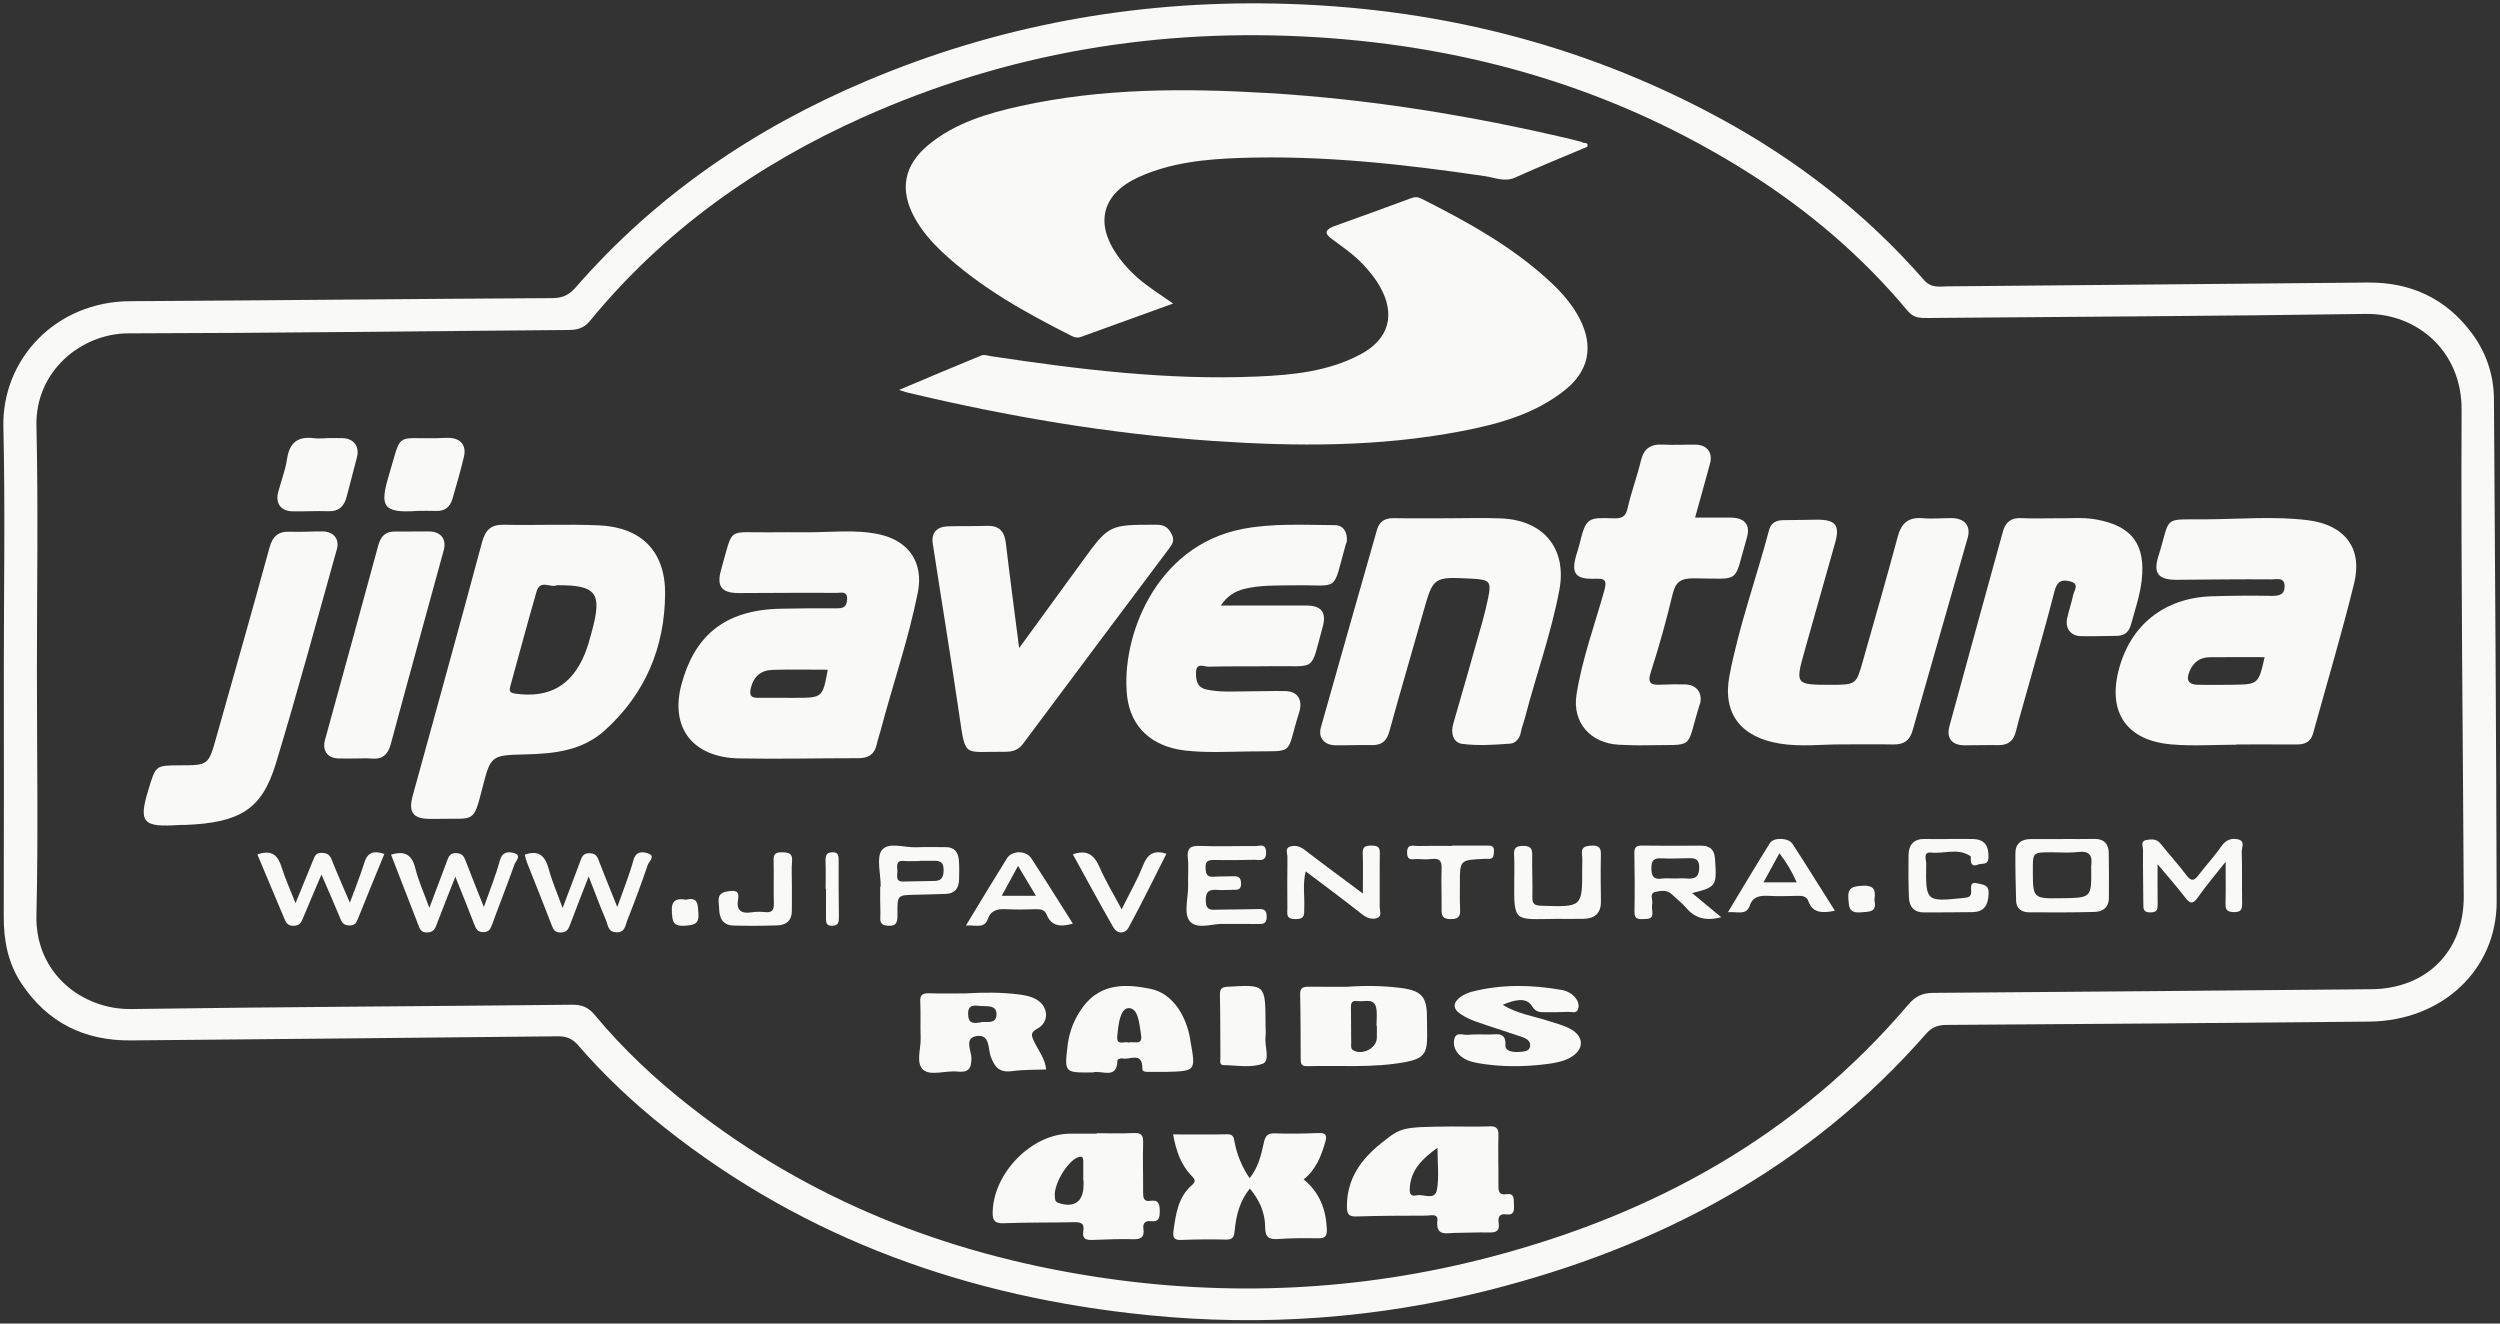
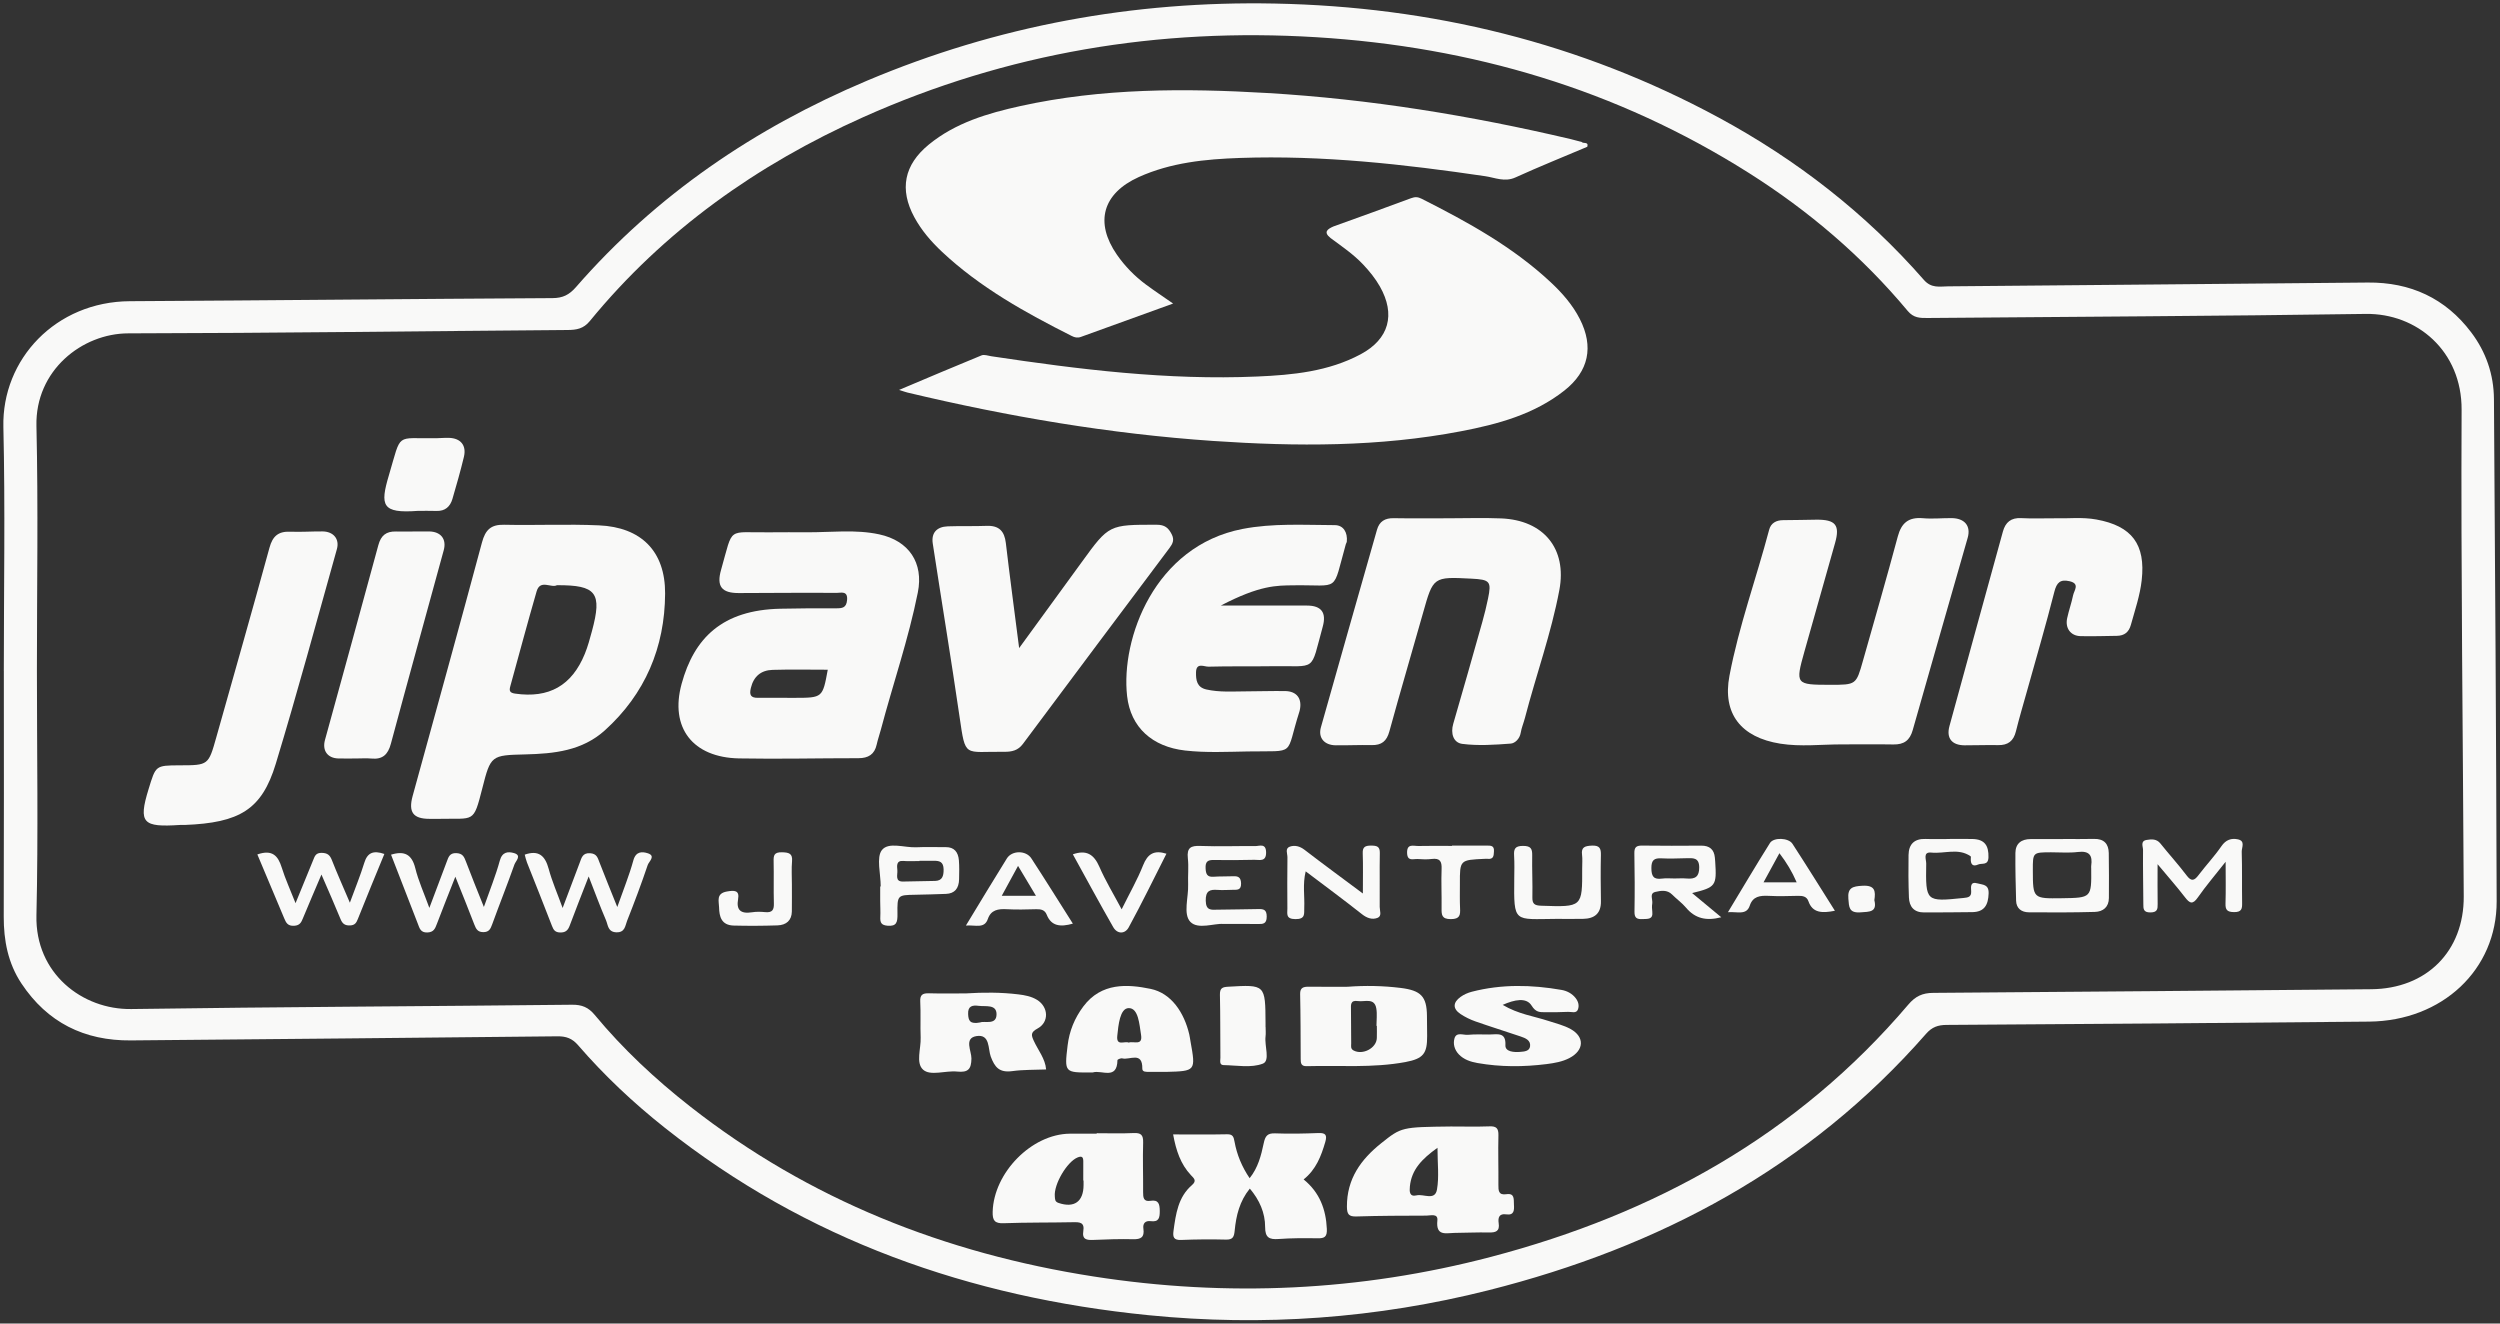
<svg xmlns="http://www.w3.org/2000/svg" width="374px" height="198px" viewBox="0 0 374 198" version="1.1">
  <rect x="0" y="0" width="374" height="198" fill="#333333" stroke="none" />
  <title>Group 87</title>
  <desc>Created with Sketch.</desc>
  <g id="Page-1" stroke="none" stroke-width="1" fill="none" fill-rule="evenodd">
    <g id="Desktop-HD" transform="translate(-532, -135)" fill="#F9F9F8">
      <g id="Group-87" transform="translate(532, 135)">
        <path d="M354.742,147.988 C332.896,148.177 311.052,148.386 289.207,148.534 C287.599,148.544 286.547,149.034 285.481,150.289 C268.878,169.822 247.541,181.597 223.056,188.027 C203.466,193.171 183.588,194.075 163.6,190.961 C141.409,187.504 121.045,179.495 103.233,165.523 C98.023,161.438 93.198,156.933 88.967,151.828 C88.023,150.691 87.047,150.292 85.571,150.308 C63.727,150.547 41.49,150.634 19.647,150.953 C12.329,151.062 5.249,145.629 5.451,136.943 C5.733,124.709 5.522,112.464 5.522,100.225 C5.457,100.225 5.49,100.225 5.522,100.225 C5.522,88.055 5.73,75.88 5.451,63.716 C5.261,55.409 12.285,49.883 19.187,49.87 C41.103,49.832 63.017,49.538 84.933,49.368 C86.243,49.356 87.289,49.185 88.23,48.04 C99.339,34.484 113.261,24.631 129.138,17.528 C150.707,7.881 173.354,4.118 196.912,5.566 C220.171,6.995 241.87,13.373 261.641,25.882 C270.595,31.548 278.594,38.361 285.394,46.517 C286.278,47.578 287.229,47.581 288.357,47.572 C310.201,47.38 332.048,47.29 353.89,46.962 C361.581,46.844 368.297,52.523 368.256,61.295 C368.142,85.564 368.457,109.832 368.577,134.101 C368.617,142.323 362.999,147.918 354.742,147.988 M373.094,59.711 C373.071,56.038 371.918,52.671 369.696,49.727 C365.825,44.599 360.59,42.214 354.233,42.268 C333.3,42.448 312.369,42.667 291.437,42.837 C290.187,42.847 288.944,43.169 287.815,41.876 C279.085,31.89 268.755,23.883 257.114,17.587 C236.399,6.383 214.167,0.995 190.703,0.532 C169.565,0.112 149.182,3.848 129.678,12.082 C112.919,19.159 98.187,29.155 86.174,42.941 C85.156,44.111 84.199,44.591 82.646,44.599 C61.571,44.714 40.499,44.94 19.426,45.06 C8.351,45.123 0.268,53.729 0.505,63.883 C0.788,76.047 0.571,88.222 0.571,100.392 L0.575,100.392 C0.575,112.632 0.603,124.873 0.559,137.113 C0.545,140.713 1.207,144.112 3.204,147.122 C7.081,152.968 12.615,155.712 19.587,155.646 C40.731,155.446 62.264,155.266 83.407,155.032 C84.712,155.018 85.613,155.358 86.479,156.359 C90.395,160.89 94.745,164.979 99.435,168.698 C120.651,185.529 145.114,194.079 171.771,196.748 C188.937,198.469 205.97,197.241 222.721,193.011 C248.22,186.568 270.59,174.697 288.147,154.649 C289.031,153.641 289.927,153.336 291.212,153.327 C312.286,153.195 333.359,153.044 354.432,152.833 C365.357,152.723 373.528,145.067 373.5,134.842 C373.433,109.798 373.261,84.754 373.094,59.711" id="Fill-1" />
        <path d="M212.67,29.73 C212.126,29.454 211.698,29.425 211.101,29.649 C207.245,31.093 203.365,32.473 199.493,33.873 C198.595,34.267 197.93,34.718 199.048,35.608 C200.731,36.854 202.469,38.03 203.914,39.558 C204.874,40.576 205.745,41.648 206.435,42.864 C208.8,47.04 207.822,50.712 203.558,52.997 C198.736,55.578 193.393,56.102 188.043,56.329 C174.671,56.905 161.461,55.272 148.286,53.292 C147.806,53.22 147.242,53.002 146.847,53.162 C142.848,54.794 138.876,56.49 134.5,58.333 C135.233,58.565 135.486,58.661 135.747,58.723 C150.804,62.319 166.027,64.912 181.503,65.968 C193.913,66.813 206.297,66.867 218.566,64.515 C224.097,63.457 229.516,61.989 234.035,58.423 C237.687,55.541 238.443,51.863 236.346,47.734 C235.26,45.598 233.701,43.824 231.965,42.205 C226.298,36.915 219.56,33.208 212.67,29.73" id="Fill-3" />
        <path d="M140.934,37.678 C146.624,43.013 153.385,46.765 160.319,50.257 C160.789,50.495 161.192,50.587 161.706,50.4 C166.247,48.746 170.796,47.109 175.496,45.412 C174.04,44.398 172.713,43.519 171.437,42.573 C169.744,41.32 168.286,39.826 167.091,38.104 C163.745,33.28 164.937,28.943 170.355,26.489 C175.157,24.317 180.327,23.807 185.519,23.628 C197.842,23.203 210.033,24.567 222.195,26.36 C223.649,26.573 225.102,27.278 226.708,26.546 C230.252,24.935 233.869,23.48 237.457,21.959 C237.7,21.134 236.845,21.537 236.618,21.239 C236.077,21.096 235.539,20.942 234.995,20.814 C220.044,17.295 204.92,14.817 189.568,13.915 C177.217,13.189 164.868,13.178 152.694,15.856 C147.763,16.941 142.936,18.366 138.948,21.63 C135.239,24.668 134.529,28.335 136.786,32.499 C137.85,34.466 139.306,36.15 140.934,37.678" id="Fill-5" />
        <path d="M88.562,94.391 C88.25,95.541 87.942,96.705 87.493,97.804 C85.543,102.588 82.114,104.491 77.062,103.765 C76.244,103.648 76.158,103.328 76.336,102.683 C77.642,97.944 78.91,93.194 80.277,88.473 C80.815,86.61 82.459,88.02 83.321,87.546 C89.233,87.519 90.102,88.684 88.562,94.391 M89.617,78.594 C84.886,78.382 80.138,78.609 75.4,78.504 C73.437,78.462 72.609,79.265 72.099,81.166 C68.707,93.819 65.203,106.442 61.733,119.072 C61.068,121.498 61.8,122.496 64.242,122.499 C64.939,122.501 65.637,122.499 65.752,122.499 C70.965,122.378 70.799,123.243 72.149,117.946 C73.408,113.002 73.469,112.982 78.576,112.859 C82.883,112.755 87.092,112.33 90.495,109.253 C96.507,103.817 99.462,96.849 99.5,88.791 C99.529,82.442 95.902,78.873 89.617,78.594" id="Fill-7" />
        <path d="M118.901,104.398 C117.06,104.403 115.22,104.381 113.379,104.395 C112.296,104.403 112.085,103.951 112.323,102.942 C112.738,101.184 113.849,100.264 115.586,100.212 C118.329,100.129 121.078,100.19 123.833,100.19 C123.063,104.385 123.063,104.388 118.901,104.398 M137.308,88.629 C138.193,84.201 135.978,80.896 131.529,79.939 C127.971,79.172 124.335,79.647 120.735,79.63 C118.895,79.63 117.053,79.608 115.212,79.634 C108.654,79.729 109.767,78.603 107.874,85.242 C107.166,87.724 107.953,88.73 110.534,88.721 C115.419,88.705 120.304,88.661 125.188,88.695 C125.799,88.698 126.841,88.332 126.724,89.749 C126.625,90.943 126.005,91.008 125.061,91.004 C122.3,90.985 119.537,91.008 116.777,91.065 C108.014,91.241 103.839,95.486 101.974,102.288 C100.166,108.876 103.64,113.327 110.571,113.458 C116.517,113.57 122.467,113.423 128.415,113.426 C129.898,113.426 130.83,112.862 131.153,111.385 C131.316,110.639 131.575,109.914 131.771,109.174 C133.587,102.318 135.916,95.593 137.308,88.629" id="Fill-9" />
-         <path d="M333.893,102.442 C332.203,102.467 330.513,102.468 328.823,102.446 C327.37,102.427 327.01,101.735 327.553,100.43 C328.124,99.057 329.119,98.332 330.606,98.319 C333.277,98.297 335.946,98.313 338.789,98.313 C337.859,102.378 337.859,102.387 333.893,102.442 M345.196,77.815 C340.189,77.21 335.164,77.657 330.15,77.69 C323.282,77.738 324.832,77.078 322.9,83.188 C322.079,85.784 322.894,86.76 325.66,86.738 C330.395,86.7 335.13,86.636 339.866,86.674 C340.543,86.68 341.759,86.304 341.78,87.662 C341.798,88.955 340.973,89.162 339.805,89.14 C336.838,89.085 333.865,89.112 330.899,89.203 C323.757,89.422 318.634,93.54 316.926,100.356 C315.348,106.647 318.193,110.773 324.798,111.359 C328.022,111.644 331.293,111.408 334.544,111.408 L334.544,111.369 C337.514,111.369 340.484,111.356 343.452,111.376 C344.687,111.384 345.659,111.099 346.029,109.753 C348.088,102.254 350.329,94.801 352.183,87.254 C353.482,81.96 350.716,78.48 345.196,77.815" id="Fill-11" />
        <path d="M294.368,80.448 C294.873,78.669 293.901,77.525 291.954,77.51 C290.525,77.499 289.085,77.651 287.669,77.525 C285.49,77.333 284.446,78.254 283.907,80.266 C282.237,86.488 280.446,92.679 278.69,98.877 C277.68,102.451 277.671,102.448 273.802,102.448 C268.621,102.447 268.562,102.38 269.947,97.451 C271.463,92.046 272.992,86.644 274.523,81.245 C275.285,78.556 274.617,77.713 271.702,77.744 C270.057,77.76 268.415,77.815 266.771,77.815 C265.708,77.815 264.927,78.265 264.669,79.238 C262.736,86.537 260.132,93.674 258.726,101.096 C257.65,106.777 260.457,110.318 266.328,111.252 C269.388,111.739 272.465,111.358 275.531,111.361 C278.104,111.361 280.677,111.326 283.249,111.371 C284.837,111.4 285.706,110.766 286.14,109.234 C288.85,99.63 291.635,90.045 294.368,80.448" id="Fill-13" />
        <path d="M227.499,109.625 C227.621,108.874 227.934,108.158 228.126,107.418 C229.788,101.018 232.058,94.772 233.28,88.264 C234.44,82.091 230.939,77.807 224.561,77.553 C221.926,77.445 219.283,77.534 216.644,77.536 C213.933,77.536 211.22,77.568 208.508,77.521 C207.181,77.498 206.354,77.996 205.994,79.265 C203.197,89.109 200.376,98.946 197.609,108.799 C197.163,110.383 198.12,111.476 199.821,111.497 C201.605,111.519 203.389,111.425 205.173,111.467 C206.695,111.502 207.452,110.882 207.854,109.406 C209.468,103.495 211.217,97.62 212.878,91.723 C214.413,86.279 214.39,86.272 220.138,86.567 C222.908,86.708 223.144,86.978 222.605,89.568 C222.365,90.725 222.085,91.877 221.763,93.015 C220.327,98.107 218.887,103.198 217.406,108.278 C216.986,109.718 217.418,111.111 218.758,111.285 C221.138,111.593 223.602,111.422 226.015,111.241 C226.643,111.193 227.352,110.523 227.499,109.625" id="Fill-15" />
-         <path d="M194.392,106.453 C194.414,106.388 194.43,106.32 194.444,106.251 C194.833,104.514 194.001,103.398 192.224,103.381 C190.263,103.359 188.302,103.42 186.34,103.429 C184.382,103.436 182.417,103.583 180.479,103.147 C179.052,102.826 178.901,101.762 178.924,100.581 C178.957,99.05 180.145,99.752 180.791,99.734 C183.941,99.647 187.095,99.713 190.247,99.666 C197.121,99.564 195.968,100.673 197.886,93.734 C198.464,91.641 197.676,90.599 195.532,90.593 C191.332,90.583 187.131,90.591 182.632,90.591 C183.6,89.101 184.841,88.427 186.159,88.099 C188.546,87.506 191.017,87.602 193.471,87.563 C200.597,87.451 199.256,88.807 201.334,81.413 C201.37,81.281 201.471,81.159 201.483,81.025 C201.613,79.674 201,78.564 199.683,78.56 C195.072,78.544 190.434,78.248 185.861,79.135 C172.719,81.688 167.653,95.542 168.614,104.126 C169.142,108.855 172.424,111.72 177.271,112.275 C180.423,112.635 183.569,112.468 186.716,112.416 C194.063,112.291 192.228,113.209 194.392,106.453" id="Fill-17" />
-         <path d="M254.276,105.388 C254.297,105.321 254.337,105.26 254.352,105.192 C254.692,103.616 253.78,102.435 252.127,102.389 C250.909,102.356 249.687,102.375 248.47,102.43 C247.034,102.495 246.403,102.274 246.957,100.562 C248.203,96.71 249.29,92.803 250.229,88.869 C250.669,87.029 251.469,86.504 253.409,86.515 C260.675,86.557 259.268,87.459 261.335,80.428 C261.898,78.511 260.999,77.449 258.911,77.435 C257.196,77.423 255.48,77.433 253.583,77.433 C254.39,74.52 255.132,71.906 255.835,69.281 C256.245,67.74 255.361,66.562 253.753,66.524 C252.105,66.486 250.447,66.613 248.805,66.512 C246.909,66.395 245.9,67.117 245.468,68.955 C244.908,71.329 244.026,73.63 243.497,76.009 C243.222,77.258 242.666,77.578 241.464,77.541 C237.557,77.426 237.271,77.356 236.289,81.429 C236.159,81.97 235.97,82.5 235.813,83.035 C235.02,85.757 235.668,86.67 238.522,86.582 C239.986,86.535 240.477,86.662 240.001,88.361 C238.55,93.535 236.674,98.608 235.843,103.932 C235.196,108.067 237.908,111.196 242.205,111.413 C243.564,111.481 244.93,111.519 246.291,111.49 C253.84,111.325 252.076,112.376 254.276,105.388" id="Fill-19" />
+         <path d="M194.392,106.453 C194.414,106.388 194.43,106.32 194.444,106.251 C194.833,104.514 194.001,103.398 192.224,103.381 C190.263,103.359 188.302,103.42 186.34,103.429 C184.382,103.436 182.417,103.583 180.479,103.147 C179.052,102.826 178.901,101.762 178.924,100.581 C178.957,99.05 180.145,99.752 180.791,99.734 C183.941,99.647 187.095,99.713 190.247,99.666 C197.121,99.564 195.968,100.673 197.886,93.734 C198.464,91.641 197.676,90.599 195.532,90.593 C191.332,90.583 187.131,90.591 182.632,90.591 C188.546,87.506 191.017,87.602 193.471,87.563 C200.597,87.451 199.256,88.807 201.334,81.413 C201.37,81.281 201.471,81.159 201.483,81.025 C201.613,79.674 201,78.564 199.683,78.56 C195.072,78.544 190.434,78.248 185.861,79.135 C172.719,81.688 167.653,95.542 168.614,104.126 C169.142,108.855 172.424,111.72 177.271,112.275 C180.423,112.635 183.569,112.468 186.716,112.416 C194.063,112.291 192.228,113.209 194.392,106.453" id="Fill-17" />
        <path d="M175.285,79.923 C174.79,78.958 174.256,78.502 173.026,78.5 C165.908,78.499 165.914,78.462 161.842,84.073 C158.847,88.202 155.837,92.32 152.463,96.953 C151.736,91.262 151.063,86.25 150.473,81.231 C150.267,79.481 149.478,78.596 147.592,78.669 C145.659,78.744 143.722,78.672 141.79,78.741 C140.131,78.801 139.298,79.715 139.542,81.315 C140.864,89.966 142.293,98.603 143.554,107.261 C144.461,113.482 144.194,112.397 150.233,112.469 C151.358,112.481 152.29,112.28 153.02,111.301 C160.311,101.515 167.631,91.749 174.953,81.983 C175.441,81.335 175.718,80.766 175.285,79.923" id="Fill-21" />
        <path d="M318.779,93.481 C319.39,91.27 320.141,89.095 320.398,86.806 C321.001,81.439 318.945,78.687 313.629,77.719 C311.49,77.33 309.324,77.59 307.944,77.533 C305.57,77.533 303.966,77.598 302.369,77.512 C300.856,77.429 300.016,78.131 299.637,79.508 C296.964,89.21 294.29,98.913 291.638,108.622 C291.144,110.433 291.997,111.489 293.903,111.499 C295.573,111.509 297.245,111.433 298.914,111.47 C300.394,111.501 301.224,110.86 301.581,109.41 C302.08,107.389 302.678,105.394 303.238,103.389 C304.616,98.439 306.067,93.511 307.33,88.532 C307.689,87.122 308.233,86.637 309.606,86.95 C311.198,87.315 310.288,88.316 310.134,89.061 C309.897,90.216 309.494,91.334 309.246,92.486 C308.922,93.988 309.775,95.136 311.264,95.166 C313.072,95.204 314.883,95.149 316.691,95.121 C317.794,95.103 318.474,94.586 318.779,93.481" id="Fill-23" />
        <path d="M50.398,82.15 C50.826,80.626 49.871,79.512 48.251,79.501 C46.638,79.489 45.021,79.607 43.409,79.543 C41.648,79.473 40.789,80.199 40.32,81.916 C37.726,91.387 35.028,100.831 32.363,110.284 C31.181,114.48 31.181,114.48 26.903,114.493 C23.212,114.504 23.312,114.535 22.224,118.065 C20.649,123.179 21.403,123.773 26.907,123.415 C26.907,123.415 27.259,123.427 27.609,123.414 C35.863,123.099 39.174,121.114 41.254,114.269 C44.491,103.618 47.39,92.867 50.398,82.15" id="Fill-25" />
        <path d="M64.194,79.504 C62.54,79.484 60.885,79.545 59.231,79.512 C57.79,79.482 57,80.076 56.602,81.548 C53.976,91.277 51.274,100.98 48.616,110.699 C48.179,112.297 49.008,113.415 50.598,113.465 C51.495,113.491 52.392,113.468 53.288,113.468 C54.046,113.468 54.81,113.409 55.562,113.48 C57.215,113.635 58.035,112.909 58.474,111.27 C61.068,101.606 63.748,91.967 66.382,82.314 C66.837,80.645 65.952,79.528 64.194,79.504" id="Fill-27" />
-         <path d="M43.732,76.493 C45.534,76.527 47.338,76.417 49.138,76.478 C50.719,76.53 51.499,75.724 51.866,74.286 C52.367,72.318 52.91,70.361 53.403,68.39 C53.806,66.782 52.928,65.607 51.29,65.548 C50.427,65.517 49.561,65.543 48.696,65.543 L48.696,65.569 C48.119,65.569 47.534,65.632 46.967,65.557 C44.621,65.252 43.319,66.151 42.949,68.629 C42.693,70.338 42.041,71.985 41.606,73.67 C41.185,75.305 42.041,76.461 43.732,76.493" id="Fill-29" />
        <path d="M62.482,76.428 C63.305,76.428 64.313,76.402 65.317,76.436 C66.591,76.476 67.343,75.795 67.683,74.643 C68.295,72.558 68.892,70.465 69.4,68.35 C69.812,66.637 68.928,65.561 67.176,65.504 C66.531,65.483 65.884,65.55 65.237,65.559 C59.067,65.654 60.123,64.568 58.18,71.095 C56.828,75.634 57.126,76.827 62.482,76.428" id="Fill-31" />
        <path d="M195.023,176.442 C196.877,174.965 197.645,172.957 198.261,170.842 C198.559,169.81 198.328,169.461 197.236,169.503 C195.079,169.587 192.912,169.637 190.755,169.55 C189.586,169.503 189.272,169.976 189.051,171.035 C188.668,172.862 188.2,174.699 186.945,176.257 C185.784,174.544 185.039,172.74 184.686,170.795 C184.555,170.079 184.443,169.671 183.575,169.688 C180.936,169.746 178.294,169.709 175.5,169.709 C175.945,172.136 176.62,174.152 178.151,175.789 C178.597,176.266 179.093,176.623 178.313,177.293 C176.242,179.082 175.904,181.61 175.557,184.132 C175.424,185.092 175.605,185.541 176.705,185.497 C178.934,185.405 181.167,185.387 183.396,185.444 C184.44,185.471 184.618,185.035 184.708,184.099 C184.924,181.864 185.438,179.698 186.974,177.811 C188.415,179.519 189.269,181.425 189.264,183.581 C189.263,185.14 189.876,185.457 191.262,185.356 C193.206,185.215 195.164,185.215 197.114,185.249 C198.151,185.267 198.549,185.03 198.495,183.851 C198.36,180.891 197.405,178.378 195.023,176.442" id="Fill-33" />
        <path d="M214.971,177.96 C214.668,179.678 212.973,178.574 211.928,178.826 C210.837,179.089 210.843,178.243 210.918,177.486 C211.168,174.977 212.705,173.385 215.049,171.707 C215.049,174.045 215.307,176.056 214.971,177.96 M225.357,178.653 C224.17,178.827 224.152,178.113 224.161,177.23 C224.183,174.766 224.103,172.301 224.164,169.839 C224.189,168.779 223.84,168.465 222.828,168.503 C220.908,168.573 218.983,168.523 217.06,168.523 C209.669,168.614 209.663,168.606 206.635,171.021 C203.601,173.443 201.475,176.355 201.5,180.523 C201.508,181.638 201.768,182.021 202.92,181.983 C206.406,181.871 209.897,181.865 213.385,181.857 C214.011,181.857 215.145,181.482 215.031,182.581 C214.781,184.987 216.331,184.453 217.606,184.442 C219.315,184.43 221.024,184.341 222.731,184.379 C223.753,184.401 224.389,184.214 224.201,182.976 C224.075,182.141 224.293,181.521 225.314,181.667 C226.514,181.841 226.537,181.079 226.485,180.202 C226.439,179.418 226.628,178.467 225.357,178.653" id="Fill-35" />
        <path d="M162.101,177.258 C162.101,179.773 160.699,180.757 158.353,179.958 C157.791,179.766 157.84,179.407 157.8,178.989 C157.63,177.179 159.62,173.801 161.209,173.152 C161.92,172.861 162.07,173.165 162.06,173.81 C162.044,174.744 162.056,175.678 162.056,176.612 L162.101,176.612 L162.101,177.258 Z M172.105,179.642 C171.062,179.81 171.004,179.138 171.01,178.322 C171.029,175.859 170.938,173.394 171.014,170.933 C171.051,169.767 170.673,169.454 169.581,169.505 C167.747,169.592 165.905,169.53 164.067,169.53 L164.067,169.598 C162.722,169.598 161.379,169.589 160.036,169.599 C154.328,169.657 148.671,175.431 148.503,181.272 C148.464,182.587 148.807,183.043 150.149,182.994 C153.611,182.867 157.08,182.913 160.544,182.843 C161.496,182.825 162.279,182.842 162.064,184.158 C161.853,185.457 162.599,185.534 163.575,185.492 C165.553,185.407 167.536,185.337 169.513,185.386 C170.669,185.415 171.236,185.101 171.053,183.827 C170.932,182.994 171.356,182.586 172.155,182.687 C173.376,182.843 173.507,182.177 173.5,181.143 C173.492,180.09 173.303,179.451 172.105,179.642 L172.105,179.642 Z" id="Fill-37" />
        <path d="M234.953,153.937 C233.941,153.38 232.754,153.094 231.632,152.727 C229.464,152.018 227.134,151.72 224.8,150.33 C226.583,149.537 228.346,149.179 229.126,150.436 C229.768,151.47 230.349,151.424 231.205,151.426 C232.336,151.429 233.469,151.436 234.595,151.375 C235.106,151.348 235.833,151.673 236.069,150.989 C236.264,150.427 236.128,149.843 235.715,149.312 C235.176,148.623 234.408,148.231 233.602,148.091 C229.116,147.305 224.627,147.215 220.185,148.364 C219.59,148.517 218.988,148.786 218.502,149.136 C217.368,149.954 217.28,150.891 218.504,151.705 C219.183,152.154 219.948,152.53 220.729,152.804 C222.963,153.587 225.229,154.293 227.474,155.053 C228.211,155.301 229.008,155.621 228.9,156.523 C228.81,157.281 227.998,157.313 227.41,157.363 C226.485,157.441 225.157,157.348 225.209,156.359 C225.315,154.318 223.949,154.77 222.769,154.762 C221.709,154.754 220.643,154.714 219.592,154.808 C218.901,154.868 217.878,154.347 217.591,155.341 C217.35,156.174 217.593,157.057 218.25,157.743 C218.991,158.514 220.001,158.849 221.043,159.031 C224.472,159.634 227.918,159.622 231.372,159.187 C232.565,159.035 233.74,158.833 234.801,158.276 C236.984,157.13 237.094,155.118 234.953,153.937" id="Fill-39" />
        <path d="M205.974,155.292 C205.928,156.799 203.86,157.891 202.481,157.143 C202.009,156.888 202.144,156.455 202.138,156.08 C202.117,154.395 202.123,152.71 202.105,151.028 C202.098,150.337 202.001,149.59 203.13,149.759 C204.145,149.913 205.607,149.214 205.894,150.852 C206.041,151.703 205.919,152.598 205.919,153.473 L205.977,153.473 C205.977,154.08 205.994,154.685 205.974,155.292 M213.5,155.003 C213.498,153.99 213.487,152.977 213.473,151.965 C213.44,149.074 212.59,148.17 209.521,147.792 C206.89,147.468 204.248,147.418 201.6,147.62 C199.671,147.62 197.74,147.634 195.811,147.613 C194.98,147.603 194.478,147.75 194.501,148.721 C194.574,151.962 194.568,155.205 194.584,158.445 C194.587,159.03 194.635,159.523 195.474,159.499 C200.397,159.367 205.355,159.789 210.228,158.888 C212.975,158.377 213.506,157.585 213.5,155.003" id="Fill-41" />
        <path d="M183.045,159.339 C185.024,159.371 187.172,159.795 188.922,159.121 C190.049,158.686 189.149,156.461 189.326,155.053 C189.384,154.593 189.336,154.119 189.336,153.651 L189.325,153.651 C189.325,153.451 189.326,153.251 189.325,153.05 C189.292,147.271 189.292,147.29 183.731,147.614 C182.888,147.663 182.477,147.798 182.501,148.827 C182.574,151.961 182.542,155.099 182.572,158.236 C182.574,158.654 182.374,159.326 183.045,159.339" id="Fill-43" />
        <path d="M146.647,152.955 C145.098,153.255 144.874,152.696 144.832,151.7 C144.778,150.493 145.474,150.348 146.411,150.473 C147.448,150.611 149.067,150.207 149.082,151.711 C149.098,153.422 147.281,152.682 146.647,152.955 M151.446,160.238 C153.108,160.009 154.814,160.063 156.5,159.991 C156.373,158.376 155.296,157.116 154.65,155.697 C154.274,154.865 154.148,154.443 155.213,153.868 C156.979,152.917 156.862,150.641 155.142,149.579 C154.309,149.065 153.34,148.877 152.346,148.758 C149.738,148.44 147.126,148.447 144.508,148.613 C142.67,148.613 140.829,148.652 138.993,148.597 C138,148.567 137.618,148.837 137.669,149.831 C137.761,151.623 137.662,153.424 137.731,155.217 C137.793,156.86 136.981,158.999 138.08,160.01 C139.175,161.019 141.445,160.127 143.183,160.306 C144.845,160.479 145.306,159.935 145.327,158.352 C145.341,157.232 144.189,155.311 146.067,155.002 C148.144,154.658 147.791,156.913 148.213,158.052 C148.803,159.642 149.487,160.508 151.446,160.238" id="Fill-45" />
        <path d="M168.853,155.975 C168.254,155.696 166.978,156.569 167.144,154.969 C167.309,153.359 167.537,150.842 168.844,150.814 C170.319,150.783 170.448,153.255 170.701,154.811 C170.98,156.519 169.585,155.708 168.853,155.975 M178.097,155.784 C178.033,155.433 177.993,155.077 177.912,154.732 C177.136,151.456 175.22,148.576 172.133,147.936 C168.693,147.224 164.768,146.963 162.072,150.559 C160.746,152.33 159.974,154.252 159.715,156.399 C159.227,160.467 159.253,160.47 163.281,160.439 C163.352,160.438 163.429,160.454 163.492,160.435 C164.813,160.027 167.122,161.625 167.173,158.59 C167.175,158.493 167.678,158.277 167.887,158.334 C168.98,158.629 170.931,157.227 170.89,159.866 C170.883,160.396 171.489,160.348 171.904,160.352 C172.753,160.358 173.6,160.354 174.448,160.354 C178.885,160.241 178.897,160.226 178.097,155.784" id="Fill-47" />
        <path d="M96.913,127.65 C96.102,127.39 95.131,127.318 94.75,128.712 C94.14,130.946 93.256,133.104 92.346,135.692 C91.373,133.26 90.5,131.137 89.675,128.998 C89.409,128.302 89.266,127.705 88.281,127.642 C87.136,127.569 87,128.349 86.725,129.064 C85.901,131.208 85.102,133.361 84.17,135.836 C83.38,133.658 82.588,131.856 82.081,129.977 C81.549,128.009 80.576,127.126 78.5,127.854 C78.601,128.215 78.681,128.633 78.834,129.019 C80.082,132.192 81.366,135.349 82.581,138.532 C82.822,139.166 83.079,139.477 83.788,139.499 C84.572,139.522 84.954,139.204 85.22,138.491 C86.078,136.187 86.986,133.904 88.066,131.117 C89.053,133.64 89.801,135.681 90.659,137.673 C90.967,138.389 90.925,139.43 92.206,139.474 C93.51,139.519 93.525,138.483 93.809,137.766 C94.904,135 95.951,132.214 96.901,129.397 C97.07,128.893 98.152,128.047 96.913,127.65" id="Fill-49" />
        <path d="M76.892,127.62 C76.021,127.369 75.134,127.409 74.768,128.758 C74.17,130.964 73.295,133.095 72.388,135.682 C71.394,133.184 70.519,131.059 69.712,128.909 C69.439,128.176 69.213,127.666 68.265,127.628 C67.246,127.585 67.086,128.251 66.835,128.909 C66.001,131.088 65.188,133.277 64.231,135.823 C63.419,133.579 62.596,131.783 62.131,129.895 C61.617,127.814 60.506,127.24 58.5,127.86 C59.834,131.302 61.161,134.746 62.504,138.184 C62.76,138.839 62.902,139.535 63.927,139.499 C64.885,139.465 65.096,138.915 65.366,138.197 C66.206,135.968 67.097,133.759 68.12,131.157 C69.177,133.805 70.103,136.056 70.968,138.333 C71.227,139.013 71.497,139.454 72.323,139.447 C73.161,139.439 73.38,138.969 73.627,138.288 C74.718,135.29 75.9,132.325 76.964,129.318 C77.141,128.816 78.118,127.97 76.892,127.62" id="Fill-51" />
        <path d="M54.502,129.067 C53.93,130.933 53.18,132.751 52.34,135.044 C51.307,132.618 50.43,130.66 49.648,128.669 C49.361,127.939 49.01,127.606 48.125,127.588 C47.217,127.572 47.079,128.117 46.852,128.668 C46.007,130.719 45.172,132.774 44.213,135.116 C43.441,133.15 42.68,131.492 42.143,129.773 C41.603,128.048 40.756,127.036 38.5,127.825 C39.855,131.045 41.196,134.207 42.517,137.377 C42.79,138.03 43.037,138.552 44.001,138.496 C44.844,138.447 45.061,138.002 45.304,137.408 C46.168,135.317 47.067,133.238 48.089,130.832 C49.156,133.303 50.089,135.395 50.953,137.514 C51.225,138.179 51.593,138.479 52.371,138.445 C53.084,138.413 53.304,138.065 53.531,137.493 C54.816,134.245 56.163,131.018 57.5,127.755 C55.855,127.179 54.963,127.563 54.502,129.067" id="Fill-53" />
        <path d="M308.464,134.375 C304.124,134.436 304.124,134.436 304.113,130.192 C304.106,127.512 304.106,127.512 306.842,127.503 C308.173,127.499 309.523,127.62 310.835,127.459 C312.599,127.24 313.064,127.995 312.846,129.505 C312.827,129.639 312.843,129.777 312.845,129.914 C312.889,134.312 312.889,134.312 308.464,134.375 M313.247,125.501 C311.71,125.543 310.17,125.511 308.63,125.511 L308.63,125.527 C307.02,125.527 305.411,125.528 303.801,125.526 C302.368,125.523 301.52,126.209 301.505,127.603 C301.482,129.982 301.545,132.363 301.608,134.741 C301.64,135.912 302.42,136.474 303.522,136.482 C306.811,136.509 310.102,136.516 313.388,136.422 C314.627,136.388 315.485,135.696 315.49,134.348 C315.497,132.101 315.516,129.854 315.472,127.609 C315.446,126.244 314.765,125.463 313.247,125.501" id="Fill-55" />
        <path d="M252.344,131.426 C251.734,131.371 251.115,131.418 250.5,131.419 C249.885,131.422 249.261,131.353 248.657,131.436 C247.364,131.618 247.051,131.085 247.047,129.859 C247.043,128.653 247.477,128.346 248.591,128.409 C249.816,128.477 251.05,128.412 252.279,128.389 C253.262,128.372 254.188,128.257 254.204,129.742 C254.219,131.13 253.619,131.544 252.344,131.426 M256.595,128.91 C256.582,128.705 256.564,128.502 256.545,128.301 C256.432,127.076 255.751,126.503 254.512,126.509 C251.564,126.523 248.613,126.547 245.665,126.5 C244.766,126.488 244.485,126.763 244.501,127.654 C244.557,130.571 244.569,133.491 244.519,136.408 C244.503,137.368 244.916,137.534 245.742,137.495 C246.522,137.458 247.318,137.577 247.185,136.397 C247.14,135.994 247.106,135.572 247.176,135.179 C247.285,134.575 246.703,133.648 247.641,133.431 C248.448,133.244 249.397,133.067 250.147,133.821 C250.818,134.498 251.618,135.061 252.225,135.784 C253.591,137.412 255.26,137.805 257.5,137.221 C255.972,135.952 254.586,134.803 253.141,133.603 C256.687,132.73 256.833,132.525 256.595,128.91" id="Fill-57" />
        <path d="M334.802,125.568 C333.811,125.353 332.981,125.633 332.327,126.587 C331.291,128.096 330.013,129.449 328.904,130.914 C328.251,131.778 327.819,131.902 327.095,130.938 C325.867,129.308 324.479,127.791 323.203,126.192 C322.626,125.471 321.864,125.53 321.129,125.655 C320.159,125.821 320.601,126.639 320.598,127.15 C320.572,129.842 320.63,132.534 320.643,135.226 C320.646,135.938 320.623,136.507 321.702,136.5 C322.743,136.492 322.797,136 322.785,135.243 C322.754,133.411 322.775,131.577 322.775,129.283 C324.375,131.202 325.676,132.673 326.867,134.223 C327.584,135.154 328.021,135.376 328.807,134.245 C329.987,132.548 331.346,130.966 332.954,128.922 C332.954,131.333 332.996,133.252 332.936,135.168 C332.907,136.108 333.18,136.441 334.218,136.451 C335.348,136.461 335.436,135.949 335.421,135.096 C335.38,132.541 335.441,129.983 335.361,127.426 C335.341,126.803 335.938,125.816 334.802,125.568" id="Fill-59" />
        <path d="M203.725,136.743 C204.475,137.338 205.267,137.633 206.079,137.311 C206.773,137.037 206.399,136.233 206.403,135.673 C206.433,132.979 206.37,130.285 206.421,127.594 C206.439,126.641 205.987,126.503 205.12,126.5 C204.222,126.497 203.831,126.715 203.864,127.633 C203.932,129.506 203.885,131.383 203.885,133.668 C200.742,131.324 197.921,129.256 195.151,127.126 C194.456,126.591 193.694,126.403 192.963,126.656 C192.202,126.922 192.61,127.708 192.601,128.249 C192.56,130.805 192.583,133.366 192.592,135.925 C192.595,136.691 192.32,137.484 193.782,137.5 C195.329,137.517 195.078,136.69 195.116,135.825 C195.195,134.07 194.856,132.286 195.332,130.355 C198.27,132.578 201.038,134.617 203.725,136.743" id="Fill-61" />
        <path d="M295.857,132.158 C294.737,131.83 294.847,132.649 294.887,133.329 C294.936,134.195 294.425,134.268 293.746,134.337 C288.088,134.911 288.073,134.921 288.161,129.178 C288.171,128.582 287.63,127.413 288.925,127.547 C290.886,127.747 292.954,126.815 294.803,128.097 C294.87,128.143 294.833,128.358 294.829,128.493 C294.798,129.302 295.137,129.692 295.917,129.336 C296.478,129.079 297.434,129.533 297.473,128.259 C297.526,126.47 296.871,125.563 295.115,125.515 C293.977,125.485 292.837,125.509 291.698,125.509 L291.698,125.516 C290.493,125.516 289.285,125.551 288.081,125.508 C286.42,125.448 285.545,126.255 285.518,127.911 C285.485,130.019 285.494,132.132 285.574,134.241 C285.627,135.655 286.345,136.513 287.853,136.5 C290.265,136.477 292.678,136.504 295.088,136.454 C296.853,136.417 297.442,135.397 297.498,133.66 C297.543,132.266 296.617,132.38 295.857,132.158" id="Fill-63" />
        <path d="M178.093,137.925 C179.234,139.088 181.682,138.106 182.976,138.224 C185.091,138.224 186.631,138.208 188.171,138.232 C188.934,138.244 189.496,138.232 189.5,137.135 C189.504,136.083 189.042,135.973 188.226,135.997 C186.198,136.058 184.167,136.038 182.137,136.088 C181.185,136.114 180.405,136.232 180.379,134.743 C180.353,133.27 180.974,133.044 182.132,133.128 C182.899,133.186 183.671,133.127 184.442,133.116 C185.073,133.109 185.692,133.193 185.664,132.157 C185.639,131.255 185.243,131.053 184.493,131.087 C183.514,131.131 182.532,131.089 181.555,131.161 C180.598,131.234 180.392,130.768 180.356,129.879 C180.315,128.895 180.682,128.64 181.563,128.655 C183.592,128.693 185.623,128.672 187.653,128.626 C188.409,128.608 189.431,128.987 189.408,127.504 C189.384,126.093 188.41,126.585 187.761,126.576 C185.032,126.546 182.299,126.659 179.573,126.553 C178.168,126.497 177.526,126.795 177.703,128.4 C177.846,129.685 177.694,131.001 177.745,132.3 C177.82,134.231 176.954,136.766 178.093,137.925" id="Fill-65" />
        <path d="M239.494,127.933 C239.517,126.944 239.326,126.445 238.129,126.505 C237.115,126.554 236.526,126.721 236.673,127.859 C236.759,128.526 236.692,129.21 236.695,129.888 C236.718,135.732 236.719,135.703 230.574,135.497 C229.579,135.465 229.222,135.234 229.244,134.248 C229.29,132.154 229.18,130.056 229.217,127.961 C229.234,126.968 229.011,126.544 227.832,126.546 C226.611,126.549 226.453,127.042 226.51,128.002 C226.577,129.148 226.544,130.302 226.533,131.45 C226.467,138.178 226.456,137.502 232.806,137.465 C234.139,137.465 235.473,137.482 236.806,137.462 C238.586,137.437 239.526,136.614 239.499,134.83 C239.466,132.532 239.439,130.231 239.494,127.933" id="Fill-67" />
        <path d="M139.899,131.786 C138.306,131.831 136.713,131.836 135.121,131.879 C133.842,131.916 134.302,130.878 134.245,130.203 C134.184,129.502 134.067,128.707 135.16,128.799 C135.952,128.866 136.751,128.811 137.548,128.811 L137.548,128.778 C138.278,128.778 139.009,128.785 139.738,128.776 C140.554,128.766 141.147,128.931 141.164,130.058 C141.179,131.084 140.94,131.757 139.899,131.786 M143.48,131.524 C143.497,130.583 143.526,129.637 143.451,128.704 C143.349,127.459 142.738,126.72 141.498,126.733 C140.027,126.749 138.554,126.679 137.084,126.752 C135.308,126.838 132.935,125.902 131.931,127.173 C131.078,128.254 131.755,130.748 131.755,132.619 L131.677,132.619 C131.677,133.341 131.672,134.066 131.677,134.789 C131.682,135.585 131.734,136.383 131.695,137.178 C131.651,138.051 131.864,138.41 132.782,138.487 C134.149,138.604 134.278,137.936 134.261,136.721 C134.222,133.897 134.274,133.903 136.904,133.856 C138.44,133.83 139.978,133.779 141.515,133.726 C142.822,133.682 143.456,132.902 143.48,131.524" id="Fill-69" />
        <path d="M154.98,134.015 L149.861,134.015 C150.674,132.523 151.436,131.124 152.299,129.538 C153.203,131.051 154,132.378 154.98,134.015 M150.626,128.424 C148.607,131.66 146.65,134.93 144.5,138.462 C145.922,138.348 147.268,138.981 147.781,137.48 C148.25,136.115 149.316,135.941 150.665,136.02 C152.115,136.103 153.575,136.052 155.031,136.018 C155.755,136 156.311,136.139 156.585,136.831 C157.278,138.577 158.652,138.702 160.5,138.175 C158.391,134.851 156.377,131.613 154.292,128.415 C153.494,127.189 151.388,127.198 150.626,128.424" id="Fill-71" />
        <path d="M263.826,131.994 C264.627,130.523 265.385,129.136 266.201,127.64 C267.267,129.032 268.088,130.388 268.78,131.994 L263.826,131.994 Z M264.788,126.113 C262.676,129.477 260.658,132.894 258.5,136.465 C259.911,136.355 261.271,136.97 261.767,135.476 C262.23,134.083 263.304,133.954 264.633,134.021 C266.081,134.097 267.539,134.052 268.992,134.018 C269.711,134.002 270.294,134.12 270.541,134.827 C271.154,136.589 272.585,136.633 274.5,136.25 C272.306,132.774 270.263,129.477 268.146,126.224 C267.559,125.321 265.339,125.238 264.788,126.113 L264.788,126.113 Z" id="Fill-73" />
        <path d="M168.847,138.746 C170.817,135.138 172.617,131.424 174.5,127.714 C172.655,127.138 171.687,127.726 170.999,129.463 C170.156,131.595 169.009,133.586 167.799,136.035 C166.562,133.705 165.376,131.764 164.471,129.681 C163.646,127.787 162.514,127.1 160.5,127.807 C162.516,131.464 164.479,135.106 166.532,138.69 C167.165,139.795 168.311,139.726 168.847,138.746" id="Fill-75" />
        <path d="M222.111,128.482 C222.251,128.475 222.392,128.465 222.53,128.48 C223.472,128.584 223.459,127.997 223.497,127.335 C223.541,126.517 223.06,126.495 222.449,126.501 C220.705,126.513 218.959,126.506 217.215,126.506 L217.215,126.549 C215.539,126.549 213.863,126.52 212.19,126.561 C211.463,126.578 210.463,126.143 210.501,127.598 C210.537,128.924 211.442,128.462 212.095,128.511 C212.788,128.564 213.499,128.588 214.186,128.502 C215.425,128.345 215.706,128.873 215.663,129.982 C215.588,131.942 215.689,133.909 215.661,135.87 C215.647,136.841 215.663,137.503 217.047,137.5 C218.419,137.497 218.473,136.87 218.426,135.882 C218.368,134.666 218.404,133.446 218.4,132.227 C218.388,128.647 218.388,128.647 222.111,128.482" id="Fill-77" />
        <path d="M116.98,127.501 C115.803,127.475 115.713,127.976 115.735,128.841 C115.782,130.944 115.712,133.049 115.771,135.151 C115.796,136.074 115.575,136.566 114.462,136.454 C113.814,136.39 113.139,136.375 112.502,136.477 C110.768,136.753 110.134,136.098 110.417,134.528 C110.663,133.155 109.856,133.178 108.755,133.368 C107.092,133.656 107.554,134.813 107.574,135.742 C107.604,137.1 107.901,138.413 109.76,138.464 C111.941,138.522 114.126,138.508 116.305,138.437 C117.657,138.394 118.44,137.667 118.46,136.361 C118.479,135.005 118.464,133.649 118.466,132.293 C118.467,131.139 118.391,129.98 118.489,128.834 C118.586,127.704 118.063,127.522 116.98,127.501" id="Fill-79" />
-         <path d="M124.51,127.501 C123.608,127.534 123.469,127.978 123.505,128.943 C123.554,130.286 123.517,131.631 123.517,132.975 L123.57,132.975 C123.57,134.319 123.576,135.663 123.569,137.008 C123.564,137.834 123.487,138.538 124.511,138.498 C125.434,138.462 125.513,137.979 125.499,137.041 C125.454,134.353 125.455,131.664 125.462,128.977 C125.464,128.118 125.511,127.465 124.51,127.501" id="Fill-81" />
        <path d="M278.63,132.508 C277.142,132.588 276.378,132.805 276.516,134.458 C276.616,135.671 276.581,136.617 278.329,136.488 C279.662,136.393 280.856,136.477 280.402,134.665 C280.61,133.321 280.517,132.405 278.63,132.508" id="Fill-83" />
-         <path d="M102.626,134.597 C101.146,134.34 100.4,134.733 100.511,136.398 C100.599,137.704 100.599,138.604 102.399,138.49 C103.806,138.402 104.631,138.275 104.483,136.591 C104.372,135.321 104.477,134.151 102.626,134.597" id="Fill-85" />
      </g>
    </g>
  </g>
</svg>